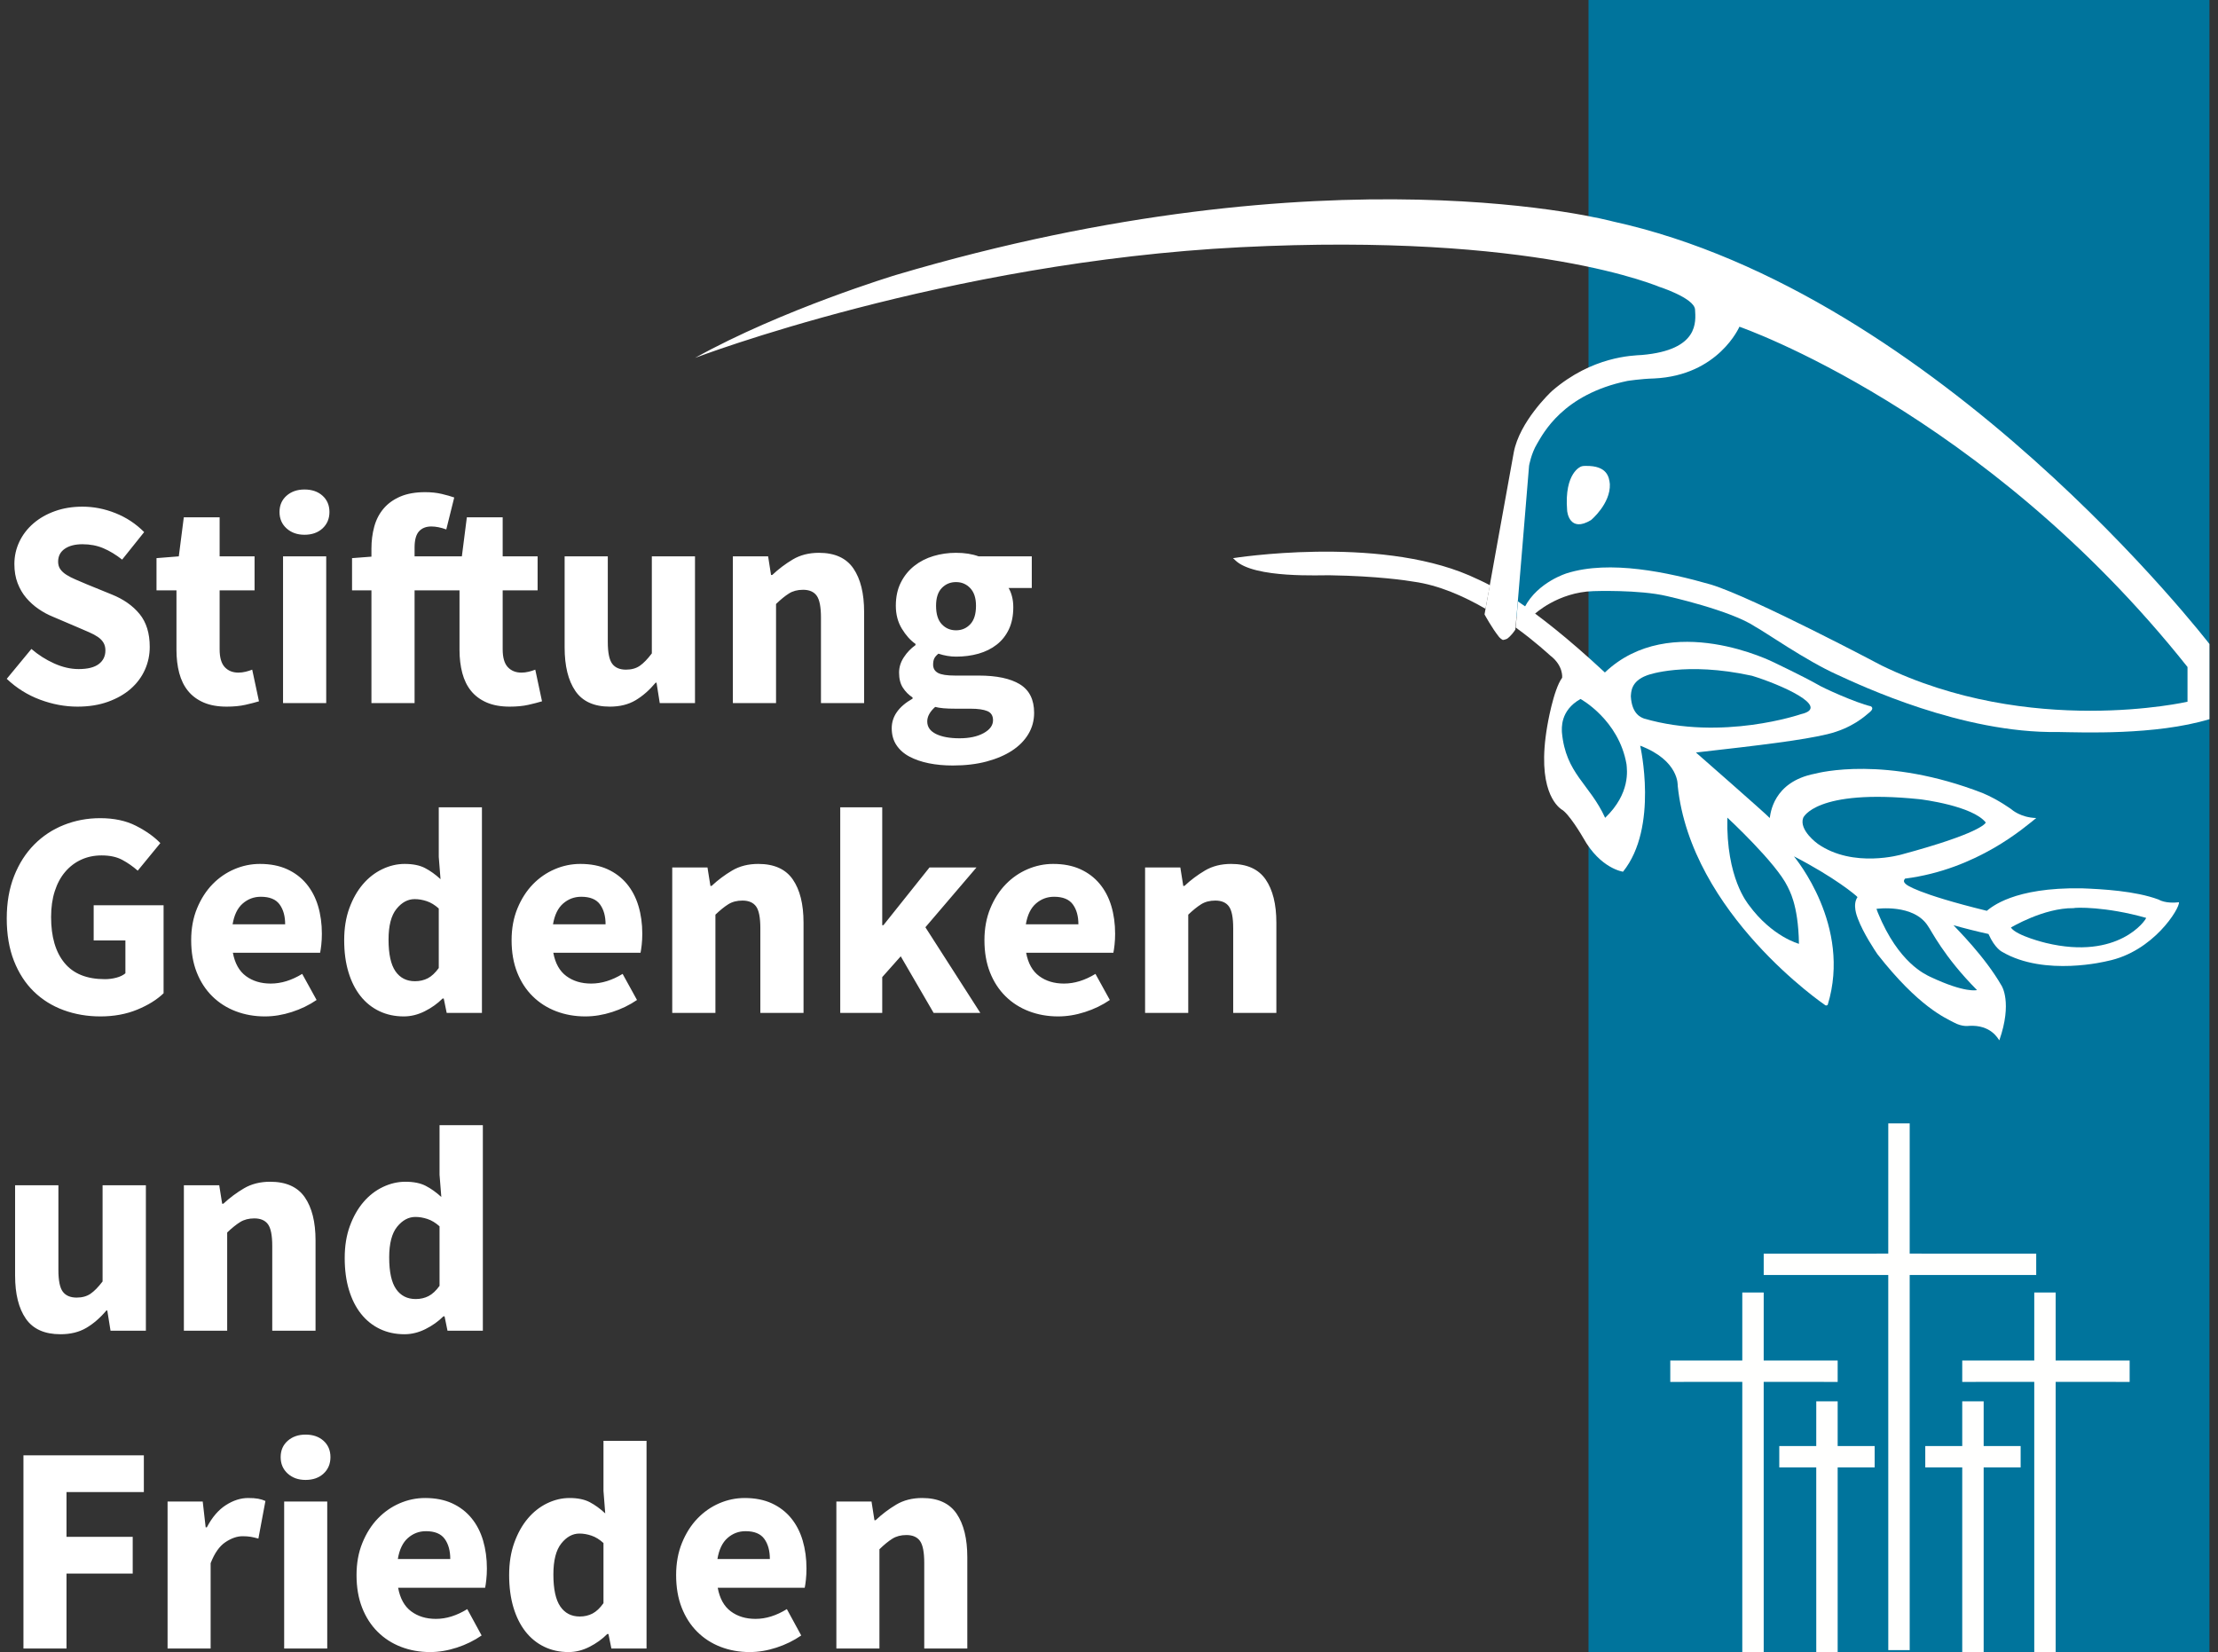
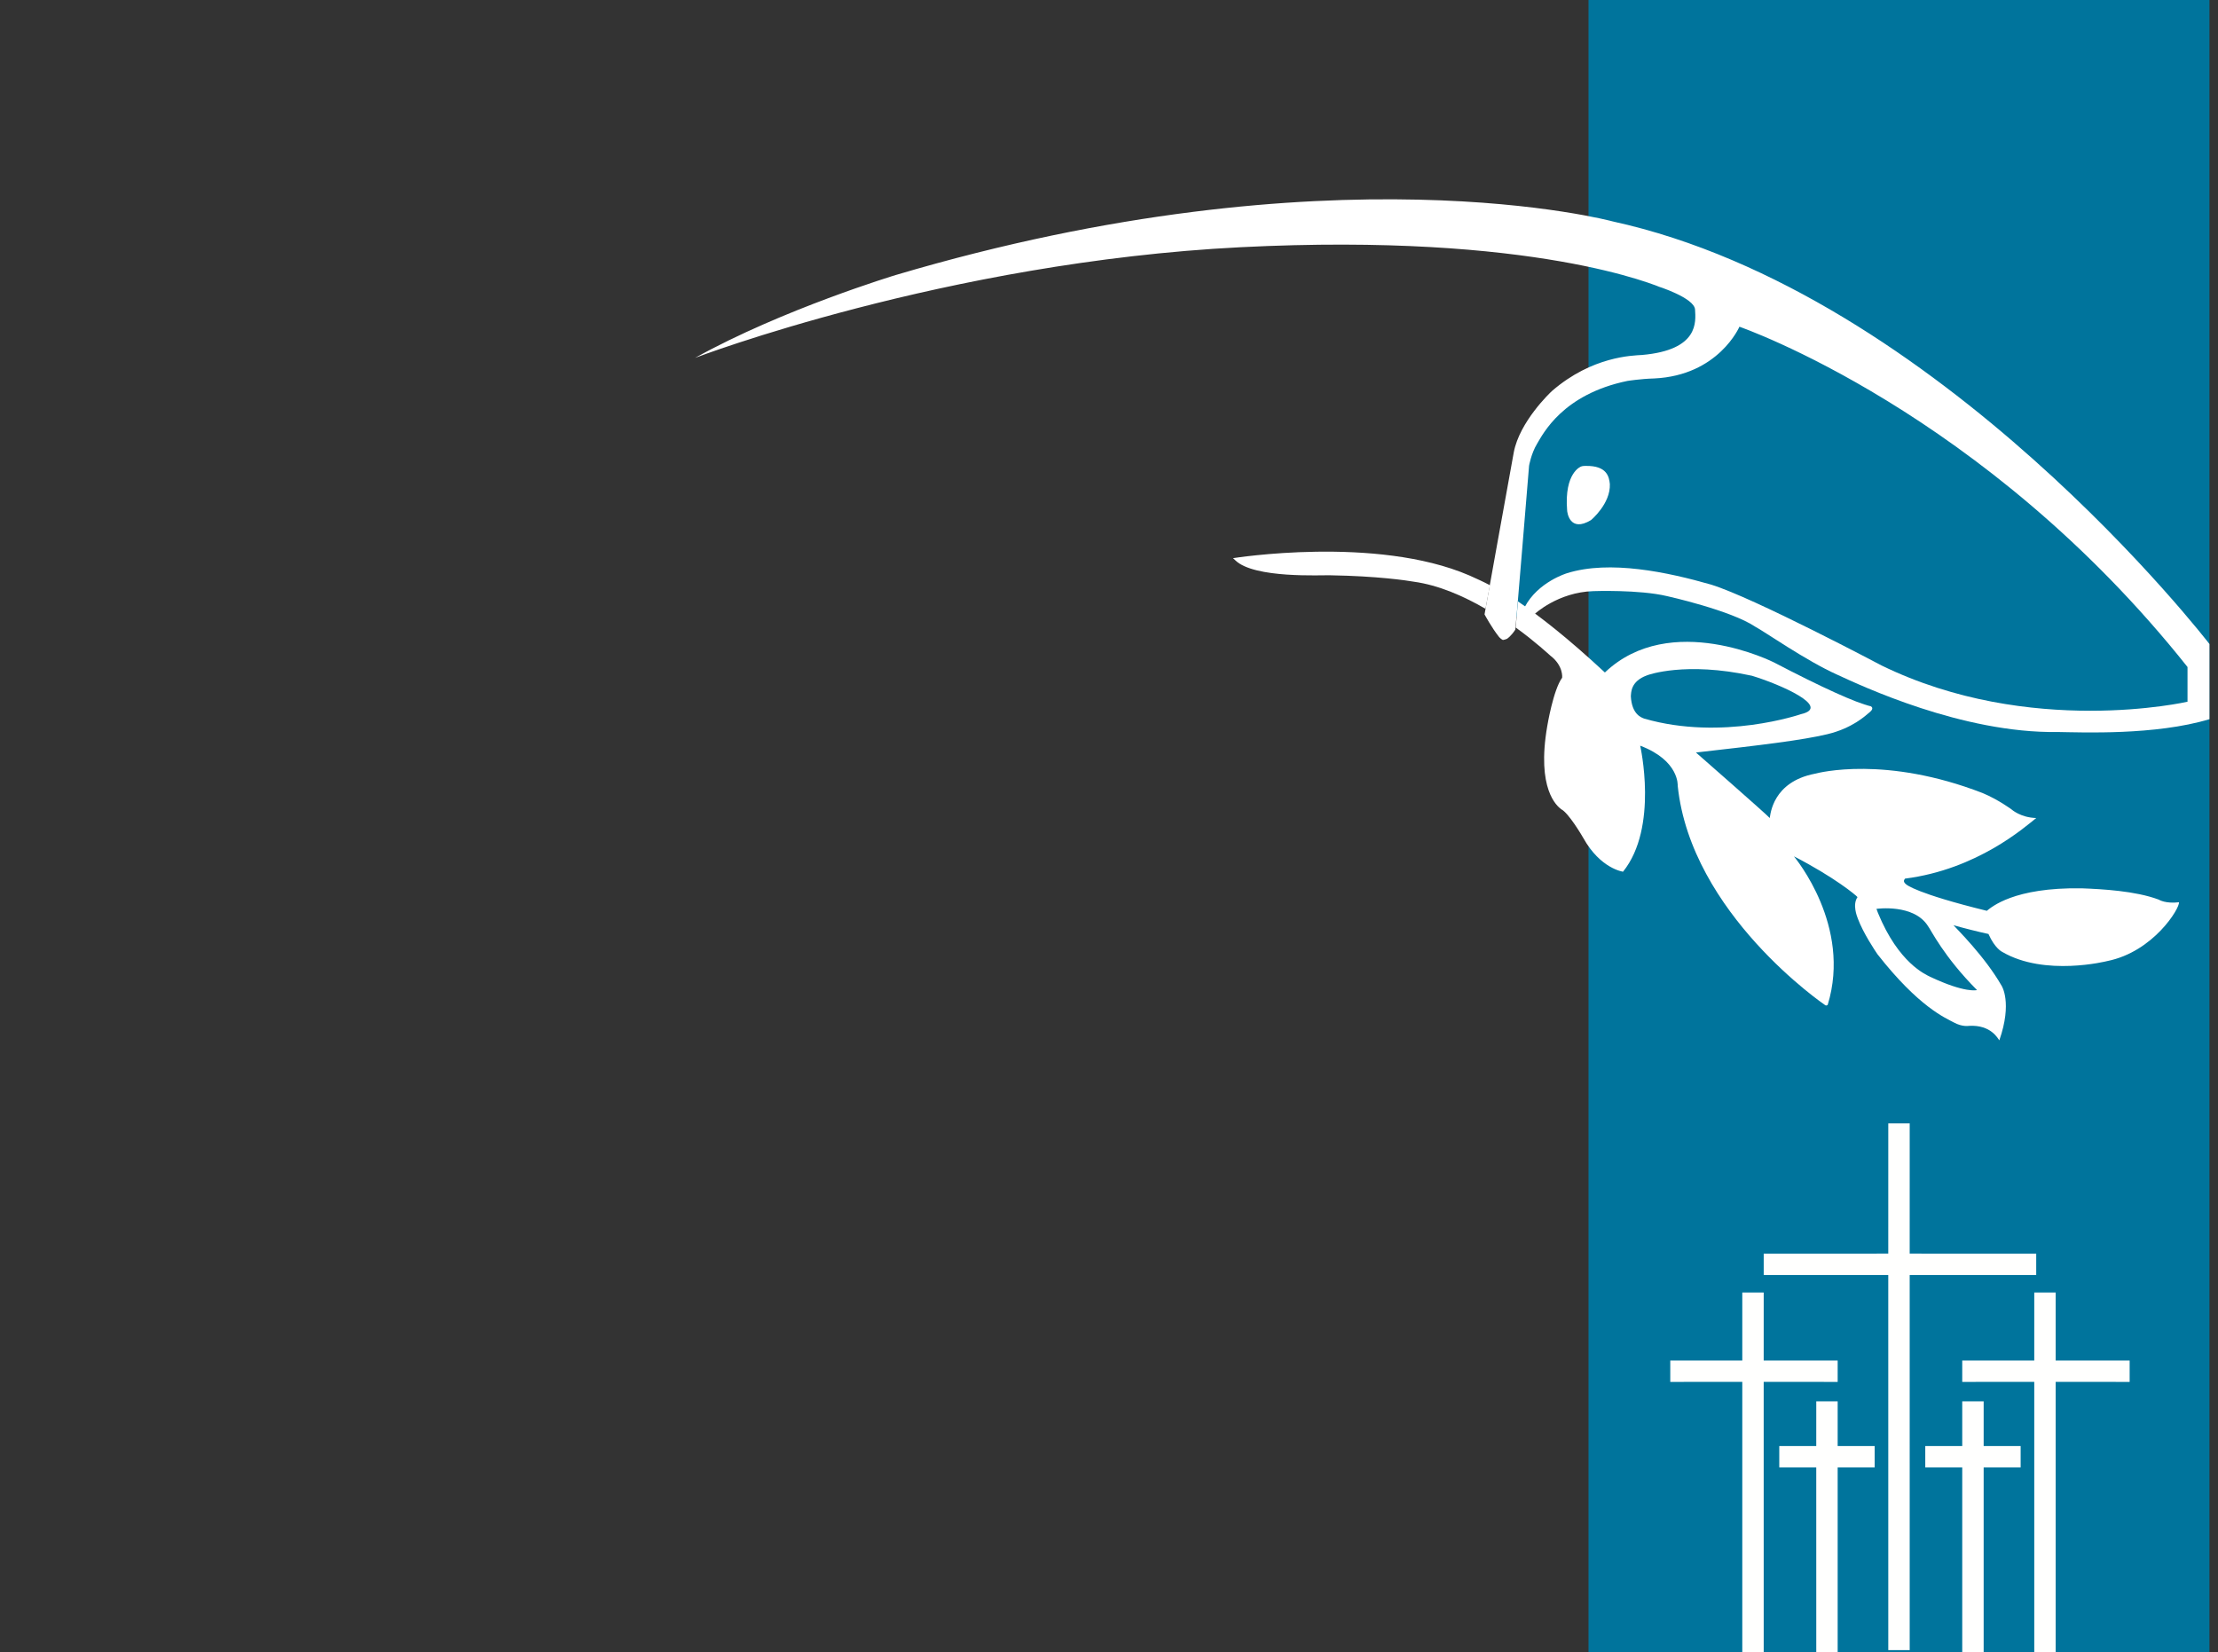
<svg xmlns="http://www.w3.org/2000/svg" width="145px" height="108px" viewBox="0 0 145 108" version="1.1">
  <rect x="0" y="0" width="145" height="108" fill="#333333" stroke="none" />
  <title>32229A39-E05A-46C0-9886-DAC78984910D</title>
  <g id="Stiftungs-Logo" stroke="none" stroke-width="1" fill="none" fill-rule="evenodd">
    <g id="Stiftungslogo" transform="translate(-136, -3217)">
      <g id="07---Content/Footer/Desktop" transform="translate(0.441, 3185)">
        <g id="SFuF_Logo_dark" transform="translate(136, 32)">
          <g id="Dark" transform="translate(45, 0)">
            <polygon id="Fill-1" fill="#00749C" points="58.407 108 99 108 99 0 58.407 0" />
            <path d="M66.261,21.941 L66.499,21.106 L67.036,20.213 L67.93,19.618 L69.063,19.916 L70.673,20.928 C70.673,20.928 72.164,21.82 72.402,21.881 C72.641,21.941 74.011,22.714 74.25,22.834 C74.489,22.952 76.874,24.32 76.874,24.32 L80.629,26.167 L81.823,27.299 L84.446,29.323 L89.693,33.727 L92.498,36.763 L95.237,39.384 L97.506,42.004 L98.201,43.047 L98.201,46.174 L97.027,46.827 L95.893,47.006 L95.12,47.155 L93.018,47.155 L91.453,47.111 L89.574,47.111 C89.574,47.111 87.473,47.065 87.338,47.065 C87.205,47.065 84.88,46.574 84.88,46.574 L80.451,45.503 L78.082,44.563 L75.801,43.626 L73.385,42.152 L71.508,41.258 L69.675,40.5 L68.557,39.785 L67.081,39.116 L65.38,38.626 L64.04,38.358 L62.876,38.134 L59.925,38.134 L57.958,38.09 L56.482,38.401 L54.962,39.429 L54.425,40.233 L54.022,40.59 L53.352,40.009 L52.86,39.027 L52.86,37.643 L53.352,34.606 L53.621,31.168 L54.335,29.069 L55.32,27.372 L56.169,26.256 L57.556,25.274 L59.076,24.515 L60.909,24.068 L62.474,23.979 L63.95,23.667 L65.024,22.996 L65.919,22.327 L66.261,21.941" id="Fill-3" fill="#00749C" />
            <path d="M99,42.101 C99,42.101 81.329,19.144 59.989,14.475 C59.989,14.475 41.67,9.511 13.123,17.977 C13.123,17.977 5.715,20.216 0,23.395 C0,23.395 16.368,17.135 35.662,16.161 C54.956,15.189 62.913,18.707 63.302,18.854 C63.57,18.953 63.681,18.997 63.695,19 C63.742,19.018 62.913,18.707 62.913,18.707 C62.913,18.707 65.334,19.47 65.372,20.241 C65.414,21.011 65.654,22.88 61.901,23.206 C61.281,23.245 58.651,23.29 56.032,25.548 C55.886,25.677 53.9,27.571 53.521,29.569 C53.109,31.82 51.609,40.165 51.609,40.165 C51.609,40.165 52.087,41.052 52.563,41.646 C52.575,41.661 52.677,41.773 52.809,41.838 C52.949,41.818 53.077,41.76 53.077,41.76 C53.077,41.76 53.308,41.631 53.623,41.163 C53.639,41.18 54.521,30.445 54.521,30.445 C54.521,30.445 54.655,29.655 55.044,29.009 C55.434,28.364 56.709,25.778 60.947,24.903 C60.947,24.903 61.817,24.764 62.695,24.741 C66.908,24.546 68.272,21.359 68.272,21.359 C68.272,21.359 84.263,26.867 97.566,43.604 L97.566,45.873 C97.566,45.873 87.274,48.24 77.562,43.503 C77.562,43.503 69.212,39.077 66.421,38.218 C63.594,37.406 59.794,36.595 57.001,37.472 C57.001,37.472 55.102,38.038 54.241,39.676 L54.886,40.141 C54.886,40.141 56.397,38.716 58.722,38.644 C58.722,38.644 61.707,38.534 63.545,38.971 C63.545,38.971 67.704,39.892 69.313,40.973 C69.896,41.277 72.62,43.19 74.666,44.106 C76.212,44.818 82.839,47.948 89.076,47.853 C90.634,47.875 95.469,48.082 99,47.015" id="Fill-4" fill="#FFFFFF" />
            <path d="M57.919,30.498 C57.919,30.498 56.813,30.888 57.008,33.352 C57.008,33.482 57.173,34.844 58.569,34 C58.569,34 59.852,32.937 59.802,31.649 C59.754,31.188 59.633,30.433 58.22,30.458 C58.146,30.458 58.045,30.454 57.919,30.498" id="Fill-5" fill="#FFFFFF" />
            <path d="M51.674,39.801 C50.253,38.978 48.626,38.251 46.964,38.024 C46.55,37.949 44.576,37.657 41.556,37.609 C40.97,37.584 36.553,37.837 35.315,36.628 C35.245,36.563 35.167,36.489 35.167,36.489 C35.167,36.489 44.504,34.99 50.61,37.616 C51.085,37.829 51.518,38.023 51.961,38.257" id="Fill-6" fill="#FFFFFF" />
-             <path d="M53.795,39.317 C55.17,40.248 57.034,41.687 59.477,43.962 C63.767,39.875 70.534,43.306 70.534,43.306 C70.534,43.306 72.411,44.2 73.358,44.734 C73.714,44.965 75.882,45.943 76.858,46.171 C76.858,46.171 77.115,46.282 76.808,46.541 C76.499,46.803 75.637,47.613 74.007,48 C72.374,48.388 69.741,48.708 65.43,49.194 C65.43,49.194 69.986,53.182 70.256,53.476 C70.302,53.23 70.449,51.114 73.202,50.581 C73.494,50.507 77.832,49.39 84.168,51.843 C85.212,52.28 86.064,52.916 86.064,52.916 C86.064,52.916 86.652,53.451 87.677,53.476 C86.943,54.059 83.827,56.834 79.099,57.438 C79.026,57.538 78.952,57.647 79.195,57.83 C79.195,57.83 79.83,58.411 84.446,59.542 C84.738,59.315 86.19,57.999 90.646,58.072 C91.988,58.123 94.154,58.241 95.666,58.803 C95.738,58.841 96.151,59.083 97.006,58.984 C97.078,59.35 95.349,62.221 92.316,62.828 C92.316,62.828 88.241,63.866 85.448,62.225 C85.448,62.225 84.979,62.014 84.554,61.057 C83.936,60.927 82.819,60.645 82.265,60.482 C82.477,60.726 84.315,62.524 85.416,64.447 C85.416,64.447 86.128,65.54 85.263,68.01 C85.178,67.911 84.727,66.978 83.277,67.063 C83.277,67.063 82.85,67.147 82.292,66.842 C81.73,66.54 79.998,65.831 77.295,62.378 C77.137,62.146 76.371,61.006 76.016,60.056 C75.956,59.896 75.65,59.144 75.992,58.646 C75.907,58.533 74.494,57.353 71.837,55.981 C71.924,56.102 75.623,60.524 74.046,65.682 C74.046,65.682 73.962,65.782 73.861,65.696 C73.861,65.696 65.097,59.743 64.237,51.357 C64.237,51.357 64.351,49.719 61.785,48.748 C61.785,48.748 63.003,54.085 60.663,56.986 C60.663,56.986 59.184,56.792 58.066,54.782 C57.984,54.634 57.091,53.127 56.619,52.901 C56.354,52.696 54.995,51.603 55.71,47.465 C55.71,47.465 56.1,45.096 56.683,44.306 C56.683,44.306 56.782,43.524 55.905,42.855 C55.835,42.798 54.969,41.98 53.647,41.021" id="Fill-7" fill="#FFFFFF" />
+             <path d="M53.795,39.317 C55.17,40.248 57.034,41.687 59.477,43.962 C63.767,39.875 70.534,43.306 70.534,43.306 C73.714,44.965 75.882,45.943 76.858,46.171 C76.858,46.171 77.115,46.282 76.808,46.541 C76.499,46.803 75.637,47.613 74.007,48 C72.374,48.388 69.741,48.708 65.43,49.194 C65.43,49.194 69.986,53.182 70.256,53.476 C70.302,53.23 70.449,51.114 73.202,50.581 C73.494,50.507 77.832,49.39 84.168,51.843 C85.212,52.28 86.064,52.916 86.064,52.916 C86.064,52.916 86.652,53.451 87.677,53.476 C86.943,54.059 83.827,56.834 79.099,57.438 C79.026,57.538 78.952,57.647 79.195,57.83 C79.195,57.83 79.83,58.411 84.446,59.542 C84.738,59.315 86.19,57.999 90.646,58.072 C91.988,58.123 94.154,58.241 95.666,58.803 C95.738,58.841 96.151,59.083 97.006,58.984 C97.078,59.35 95.349,62.221 92.316,62.828 C92.316,62.828 88.241,63.866 85.448,62.225 C85.448,62.225 84.979,62.014 84.554,61.057 C83.936,60.927 82.819,60.645 82.265,60.482 C82.477,60.726 84.315,62.524 85.416,64.447 C85.416,64.447 86.128,65.54 85.263,68.01 C85.178,67.911 84.727,66.978 83.277,67.063 C83.277,67.063 82.85,67.147 82.292,66.842 C81.73,66.54 79.998,65.831 77.295,62.378 C77.137,62.146 76.371,61.006 76.016,60.056 C75.956,59.896 75.65,59.144 75.992,58.646 C75.907,58.533 74.494,57.353 71.837,55.981 C71.924,56.102 75.623,60.524 74.046,65.682 C74.046,65.682 73.962,65.782 73.861,65.696 C73.861,65.696 65.097,59.743 64.237,51.357 C64.237,51.357 64.351,49.719 61.785,48.748 C61.785,48.748 63.003,54.085 60.663,56.986 C60.663,56.986 59.184,56.792 58.066,54.782 C57.984,54.634 57.091,53.127 56.619,52.901 C56.354,52.696 54.995,51.603 55.71,47.465 C55.71,47.465 56.1,45.096 56.683,44.306 C56.683,44.306 56.782,43.524 55.905,42.855 C55.835,42.798 54.969,41.98 53.647,41.021" id="Fill-7" fill="#FFFFFF" />
            <path d="M62.288,44.129 C62.288,44.129 64.74,43.225 69.093,44.177 C70.926,44.734 74.326,46.218 72.302,46.685 C72.302,46.685 67.161,48.46 62.044,46.976 C61.85,46.902 61.24,46.694 61.174,45.524 C61.196,45.255 61.168,44.542 62.216,44.155 L62.288,44.129" id="Fill-8" fill="#00749C" />
-             <path d="M57.885,45.694 C57.885,45.694 60.388,47.056 60.891,49.961 C60.923,50.317 61.168,51.858 59.494,53.463 C58.475,51.231 56.916,50.588 56.667,47.866 C56.667,47.657 56.522,46.456 57.885,45.694" id="Fill-9" fill="#00749C" />
-             <path d="M67.483,53.451 C67.483,53.451 70.677,56.406 71.424,57.964 C71.488,58.143 72.122,59.052 72.164,61.7 C72.164,61.7 70.412,61.242 68.891,59.167 C68.82,59.055 67.394,57.407 67.483,53.451" id="Fill-10" fill="#00749C" />
-             <path d="M72.441,53.463 C72.441,53.463 73.234,51.547 80.024,52.244 C80.22,52.262 83.517,52.682 84.378,53.771 C84.344,53.851 83.922,54.5 78.872,55.861 C78.872,55.861 75.719,56.787 73.397,55.165 C73.397,55.165 72.146,54.275 72.441,53.463" id="Fill-11" fill="#00749C" />
            <path d="M77.231,59.415 C77.231,59.415 79.682,59.061 80.608,60.553 C80.788,60.777 81.614,62.518 83.805,64.724 C83.805,64.724 83.046,64.945 80.743,63.856 C80.449,63.706 78.676,62.968 77.327,59.675 C77.279,59.561 77.231,59.415 77.231,59.415" id="Fill-12" fill="#00749C" />
-             <path d="M86.02,60.636 C86.02,60.636 88.168,59.344 90.108,59.368 C90.232,59.318 92.212,59.254 94.861,60.004 C94.861,60.127 93.057,62.789 88.308,61.643 C88.308,61.643 86.383,61.182 86.02,60.636" id="Fill-13" fill="#00749C" />
            <g id="Group-18" transform="translate(63.752, 73.44)" fill="#FFFFFE">
              <path d="M6.108,11.054 L6.107,15.501 L10.943,15.501 L10.943,16.899 L6.107,16.898 L6.108,34.56 L4.708,34.56 L4.708,16.898 L0,16.899 L0,15.501 L4.708,15.501 L4.708,11.054 L6.108,11.054 Z M25.195,11.054 L25.195,15.501 L30.031,15.501 L30.031,16.899 L25.195,16.898 L25.195,34.56 L23.796,34.56 L23.795,16.898 L19.087,16.899 L19.087,15.501 L23.795,15.501 L23.796,11.054 L25.195,11.054 Z M10.943,18.169 L10.943,21.091 L13.361,21.092 L13.361,22.489 L10.943,22.489 L10.943,34.56 L9.544,34.56 L9.543,22.489 L7.126,22.489 L7.126,21.092 L9.543,21.091 L9.544,18.169 L10.943,18.169 Z M20.487,18.169 L20.487,21.091 L22.905,21.092 L22.905,22.489 L20.487,22.489 L20.487,34.56 L19.087,34.56 L19.087,22.489 L16.67,22.489 L16.67,21.092 L19.087,21.091 L19.087,18.169 L20.487,18.169 Z M15.652,0 L15.651,8.512 L23.923,8.513 L23.923,9.911 L15.651,9.91 L15.652,34.433 L14.252,34.433 L14.251,9.91 L6.108,9.911 L6.108,8.513 L14.251,8.512 L14.252,0 L15.652,0 Z" id="Combined-Shape" />
            </g>
            <g id="Group-27" transform="translate(70.878, 73.44)" />
          </g>
-           <path d="M4.626,46.195 C3.807,46.195 2.991,46.043 2.179,45.74 C1.366,45.437 0.64,44.983 0,44.377 L1.612,42.424 C2.06,42.81 2.556,43.126 3.1,43.371 C3.644,43.616 4.178,43.739 4.703,43.739 C5.292,43.739 5.73,43.629 6.018,43.41 C6.306,43.191 6.45,42.894 6.45,42.52 C6.45,42.327 6.408,42.159 6.325,42.018 C6.242,41.876 6.12,41.75 5.96,41.64 C5.8,41.531 5.608,41.428 5.384,41.331 C5.16,41.234 4.914,41.128 4.645,41.012 L3.014,40.316 C2.694,40.187 2.383,40.019 2.083,39.813 C1.782,39.607 1.513,39.365 1.276,39.088 C1.04,38.811 0.851,38.488 0.71,38.121 C0.569,37.753 0.499,37.338 0.499,36.873 C0.499,36.358 0.608,35.871 0.825,35.413 C1.043,34.956 1.35,34.556 1.747,34.214 C2.143,33.873 2.614,33.605 3.158,33.412 C3.702,33.218 4.3,33.122 4.952,33.122 C5.682,33.122 6.402,33.263 7.112,33.547 C7.822,33.831 8.446,34.243 8.983,34.785 L7.544,36.583 C7.134,36.261 6.725,36.013 6.315,35.839 C5.906,35.665 5.451,35.578 4.952,35.578 C4.466,35.578 4.079,35.678 3.791,35.877 C3.503,36.077 3.359,36.358 3.359,36.719 C3.359,36.912 3.407,37.076 3.503,37.212 C3.599,37.347 3.733,37.47 3.906,37.579 C4.079,37.689 4.281,37.792 4.511,37.889 C4.741,37.985 4.991,38.092 5.26,38.208 L6.872,38.865 C7.64,39.175 8.244,39.6 8.686,40.142 C9.127,40.683 9.348,41.399 9.348,42.288 C9.348,42.817 9.243,43.316 9.031,43.787 C8.82,44.258 8.513,44.67 8.11,45.025 C7.707,45.379 7.211,45.663 6.622,45.876 C6.034,46.088 5.368,46.195 4.626,46.195 Z M14.377,46.195 C13.789,46.195 13.286,46.104 12.87,45.924 C12.455,45.743 12.115,45.492 11.853,45.17 C11.591,44.847 11.399,44.457 11.277,44 C11.156,43.542 11.095,43.036 11.095,42.482 L11.095,38.595 L9.79,38.595 L9.79,36.487 L11.248,36.371 L11.575,33.818 L13.917,33.818 L13.917,36.371 L16.201,36.371 L16.201,38.595 L13.917,38.595 L13.917,42.443 C13.917,42.984 14.029,43.374 14.253,43.613 C14.476,43.852 14.774,43.971 15.145,43.971 C15.299,43.971 15.455,43.951 15.615,43.913 C15.775,43.874 15.919,43.829 16.047,43.777 L16.489,45.847 C16.233,45.924 15.932,46.001 15.587,46.079 C15.241,46.156 14.838,46.195 14.377,46.195 Z M18.063,45.963 L18.063,36.371 L20.885,36.371 L20.885,45.963 L18.063,45.963 Z M19.464,34.959 C18.991,34.959 18.6,34.82 18.293,34.543 C17.986,34.266 17.832,33.908 17.832,33.47 C17.832,33.031 17.986,32.677 18.293,32.406 C18.6,32.135 18.991,32 19.464,32 C19.95,32 20.344,32.135 20.645,32.406 C20.945,32.677 21.096,33.031 21.096,33.47 C21.096,33.908 20.945,34.266 20.645,34.543 C20.344,34.82 19.95,34.959 19.464,34.959 Z M23.841,45.963 L23.841,38.595 L22.574,38.595 L22.574,36.487 L23.841,36.39 L23.841,35.868 C23.841,35.365 23.901,34.888 24.023,34.437 C24.145,33.985 24.346,33.592 24.628,33.257 C24.909,32.922 25.274,32.658 25.722,32.464 C26.17,32.271 26.714,32.174 27.353,32.174 C27.75,32.174 28.112,32.213 28.438,32.29 C28.764,32.367 29.036,32.445 29.254,32.522 L28.735,34.611 C28.377,34.482 28.051,34.417 27.756,34.417 C27.411,34.417 27.142,34.524 26.95,34.736 C26.758,34.949 26.662,35.301 26.662,35.79 L26.662,36.371 L29.753,36.371 L30.079,33.818 L32.421,33.818 L32.421,36.371 L34.705,36.371 L34.705,38.595 L32.421,38.595 L32.421,42.443 C32.421,42.984 32.533,43.374 32.757,43.613 C32.981,43.852 33.278,43.971 33.649,43.971 C33.803,43.971 33.96,43.951 34.12,43.913 C34.28,43.874 34.424,43.829 34.552,43.777 L34.993,45.847 C34.737,45.924 34.436,46.001 34.091,46.079 C33.745,46.156 33.342,46.195 32.882,46.195 C32.293,46.195 31.791,46.104 31.375,45.924 C30.959,45.743 30.62,45.492 30.357,45.17 C30.095,44.847 29.903,44.457 29.782,44 C29.66,43.542 29.599,43.036 29.599,42.482 L29.599,38.595 L26.662,38.595 L26.662,45.963 L23.841,45.963 Z M39.427,46.195 C38.391,46.195 37.639,45.853 37.172,45.17 C36.705,44.486 36.471,43.539 36.471,42.327 L36.471,36.371 L39.293,36.371 L39.293,41.96 C39.293,42.656 39.389,43.133 39.581,43.391 C39.773,43.648 40.073,43.777 40.483,43.777 C40.841,43.777 41.142,43.694 41.385,43.526 C41.628,43.358 41.891,43.088 42.172,42.714 L42.172,36.371 L44.994,36.371 L44.994,45.963 L42.69,45.963 L42.479,44.628 L42.422,44.628 C42.012,45.118 41.574,45.502 41.107,45.779 C40.64,46.056 40.08,46.195 39.427,46.195 Z M47.47,45.963 L47.47,36.371 L49.774,36.371 L49.965,37.589 L50.042,37.589 C50.452,37.202 50.9,36.864 51.386,36.574 C51.872,36.284 52.442,36.139 53.094,36.139 C54.131,36.139 54.883,36.48 55.35,37.163 C55.817,37.847 56.05,38.794 56.05,40.006 L56.05,45.963 L53.229,45.963 L53.229,40.374 C53.229,39.678 53.136,39.201 52.95,38.943 C52.765,38.685 52.467,38.556 52.058,38.556 C51.699,38.556 51.392,38.636 51.136,38.798 C50.88,38.959 50.599,39.188 50.292,39.484 L50.292,45.963 L47.47,45.963 Z M61.847,50.043 C61.284,50.043 60.763,49.995 60.283,49.898 C59.803,49.801 59.381,49.656 59.016,49.463 C58.651,49.27 58.367,49.018 58.162,48.709 C57.957,48.399 57.855,48.032 57.855,47.606 C57.855,46.833 58.309,46.188 59.218,45.673 L59.218,45.595 C58.962,45.428 58.751,45.215 58.584,44.957 C58.418,44.699 58.335,44.37 58.335,43.971 C58.335,43.623 58.437,43.291 58.642,42.975 C58.846,42.659 59.102,42.391 59.41,42.172 L59.41,42.095 C59.077,41.863 58.779,41.531 58.517,41.099 C58.255,40.667 58.123,40.167 58.123,39.6 C58.123,39.02 58.232,38.514 58.45,38.082 C58.667,37.65 58.958,37.289 59.323,36.999 C59.688,36.709 60.107,36.493 60.58,36.351 C61.054,36.209 61.547,36.139 62.059,36.139 C62.622,36.139 63.114,36.216 63.537,36.371 L67.011,36.371 L67.011,38.44 L65.494,38.44 C65.584,38.582 65.658,38.762 65.715,38.981 C65.773,39.201 65.802,39.439 65.802,39.697 C65.802,40.251 65.706,40.731 65.514,41.138 C65.322,41.544 65.056,41.879 64.717,42.143 C64.378,42.408 63.981,42.604 63.527,42.733 C63.073,42.862 62.583,42.926 62.059,42.926 C61.687,42.926 61.303,42.862 60.907,42.733 C60.779,42.836 60.689,42.939 60.638,43.042 C60.587,43.146 60.561,43.281 60.561,43.449 C60.561,43.694 60.667,43.874 60.878,43.99 C61.089,44.106 61.463,44.164 62.001,44.164 L63.537,44.164 C64.714,44.164 65.613,44.354 66.234,44.735 C66.854,45.115 67.164,45.737 67.164,46.601 C67.164,47.104 67.04,47.565 66.79,47.984 C66.541,48.403 66.186,48.764 65.725,49.067 C65.264,49.37 64.707,49.608 64.055,49.782 C63.402,49.956 62.666,50.043 61.847,50.043 Z M62.059,41.205 C62.43,41.205 62.74,41.073 62.989,40.809 C63.239,40.545 63.364,40.142 63.364,39.6 C63.364,39.097 63.239,38.714 62.989,38.45 C62.74,38.185 62.43,38.053 62.059,38.053 C61.687,38.053 61.377,38.182 61.128,38.44 C60.878,38.698 60.753,39.084 60.753,39.6 C60.753,40.142 60.878,40.545 61.128,40.809 C61.377,41.073 61.687,41.205 62.059,41.205 Z M62.289,48.264 C62.929,48.264 63.453,48.151 63.863,47.926 C64.272,47.7 64.477,47.42 64.477,47.084 C64.477,46.788 64.352,46.588 64.103,46.485 C63.853,46.382 63.492,46.33 63.018,46.33 L62.039,46.33 C61.707,46.33 61.438,46.32 61.233,46.301 C61.028,46.282 60.849,46.253 60.696,46.214 C60.35,46.523 60.177,46.839 60.177,47.162 C60.177,47.523 60.369,47.797 60.753,47.984 C61.137,48.171 61.649,48.264 62.289,48.264 Z M6.125,66.446 C5.267,66.446 4.464,66.309 3.715,66.034 C2.966,65.759 2.317,65.353 1.766,64.816 C1.216,64.28 0.784,63.612 0.47,62.813 C0.157,62.014 0,61.091 0,60.043 C0,59.008 0.16,58.084 0.48,57.273 C0.8,56.461 1.238,55.774 1.795,55.212 C2.352,54.649 3.002,54.221 3.744,53.927 C4.486,53.633 5.273,53.486 6.105,53.486 C7.014,53.486 7.795,53.652 8.448,53.985 C9.101,54.317 9.632,54.694 10.041,55.116 L8.563,56.918 C8.243,56.637 7.904,56.4 7.545,56.209 C7.187,56.017 6.739,55.921 6.201,55.921 C5.715,55.921 5.27,56.014 4.867,56.199 C4.464,56.384 4.115,56.65 3.821,56.995 C3.526,57.34 3.299,57.761 3.139,58.26 C2.979,58.758 2.899,59.321 2.899,59.947 C2.899,61.238 3.19,62.238 3.773,62.947 C4.355,63.657 5.235,64.011 6.413,64.011 C6.669,64.011 6.918,63.979 7.161,63.915 C7.405,63.852 7.603,63.756 7.757,63.628 L7.757,61.481 L5.683,61.481 L5.683,59.18 L10.253,59.18 L10.253,64.932 C9.817,65.353 9.241,65.711 8.525,66.005 C7.808,66.299 7.008,66.446 6.125,66.446 Z M16.876,66.446 C16.198,66.446 15.565,66.334 14.976,66.111 C14.387,65.887 13.875,65.561 13.44,65.133 C13.005,64.705 12.665,64.184 12.422,63.57 C12.179,62.957 12.057,62.254 12.057,61.462 C12.057,60.695 12.185,60.001 12.441,59.381 C12.697,58.762 13.033,58.238 13.449,57.809 C13.865,57.381 14.342,57.052 14.88,56.822 C15.417,56.592 15.974,56.477 16.55,56.477 C17.228,56.477 17.82,56.592 18.326,56.822 C18.832,57.052 19.254,57.372 19.593,57.781 C19.932,58.19 20.185,58.672 20.352,59.228 C20.518,59.784 20.601,60.388 20.601,61.04 C20.601,61.295 20.588,61.538 20.563,61.768 C20.537,61.998 20.512,62.171 20.486,62.286 L14.784,62.286 C14.912,62.976 15.197,63.484 15.638,63.81 C16.08,64.136 16.62,64.299 17.26,64.299 C17.939,64.299 18.624,64.088 19.315,63.666 L20.256,65.372 C19.769,65.705 19.228,65.967 18.633,66.158 C18.038,66.35 17.452,66.446 16.876,66.446 Z M14.765,60.426 L18.201,60.426 C18.201,59.889 18.08,59.455 17.836,59.123 C17.593,58.79 17.184,58.624 16.608,58.624 C16.16,58.624 15.766,58.771 15.427,59.065 C15.088,59.359 14.867,59.813 14.765,60.426 Z M25.958,66.446 C25.369,66.446 24.835,66.331 24.355,66.101 C23.875,65.871 23.465,65.542 23.126,65.114 C22.787,64.685 22.524,64.165 22.339,63.551 C22.153,62.938 22.06,62.241 22.06,61.462 C22.06,60.682 22.172,59.985 22.396,59.372 C22.62,58.758 22.915,58.238 23.28,57.809 C23.644,57.381 24.067,57.052 24.547,56.822 C25.027,56.592 25.516,56.477 26.015,56.477 C26.553,56.477 26.995,56.566 27.34,56.745 C27.686,56.924 28.025,57.167 28.358,57.474 L28.243,56.017 L28.243,52.777 L31.065,52.777 L31.065,66.216 L28.761,66.216 L28.569,65.277 L28.492,65.277 C28.159,65.609 27.769,65.887 27.321,66.111 C26.873,66.334 26.419,66.446 25.958,66.446 Z M26.687,64.145 C26.995,64.145 27.273,64.082 27.523,63.954 C27.772,63.826 28.012,63.602 28.243,63.283 L28.243,59.391 C27.987,59.161 27.724,59.001 27.455,58.912 C27.187,58.822 26.924,58.778 26.668,58.778 C26.22,58.778 25.824,58.992 25.478,59.42 C25.132,59.848 24.96,60.516 24.96,61.423 C24.96,62.369 25.11,63.059 25.411,63.494 C25.712,63.928 26.137,64.145 26.687,64.145 Z M37.823,66.446 C37.145,66.446 36.511,66.334 35.923,66.111 C35.334,65.887 34.822,65.561 34.387,65.133 C33.951,64.705 33.612,64.184 33.369,63.57 C33.126,62.957 33.004,62.254 33.004,61.462 C33.004,60.695 33.132,60.001 33.388,59.381 C33.644,58.762 33.98,58.238 34.396,57.809 C34.812,57.381 35.289,57.052 35.827,56.822 C36.364,56.592 36.921,56.477 37.497,56.477 C38.175,56.477 38.767,56.592 39.273,56.822 C39.778,57.052 40.201,57.372 40.54,57.781 C40.879,58.19 41.132,58.672 41.298,59.228 C41.465,59.784 41.548,60.388 41.548,61.04 C41.548,61.295 41.535,61.538 41.51,61.768 C41.484,61.998 41.458,62.171 41.433,62.286 L35.731,62.286 C35.859,62.976 36.143,63.484 36.585,63.81 C37.026,64.136 37.567,64.299 38.207,64.299 C38.886,64.299 39.57,64.088 40.262,63.666 L41.202,65.372 C40.716,65.705 40.175,65.967 39.58,66.158 C38.985,66.35 38.399,66.446 37.823,66.446 Z M35.711,60.426 L39.148,60.426 C39.148,59.889 39.026,59.455 38.783,59.123 C38.54,58.79 38.13,58.624 37.554,58.624 C37.106,58.624 36.713,58.771 36.374,59.065 C36.035,59.359 35.814,59.813 35.711,60.426 Z M43.506,66.216 L43.506,56.707 L45.81,56.707 L46.002,57.915 L46.079,57.915 C46.489,57.531 46.937,57.196 47.423,56.908 C47.909,56.621 48.479,56.477 49.132,56.477 C50.169,56.477 50.921,56.816 51.388,57.493 C51.855,58.17 52.089,59.11 52.089,60.311 L52.089,66.216 L49.266,66.216 L49.266,60.676 C49.266,59.985 49.173,59.512 48.988,59.257 C48.802,59.001 48.505,58.873 48.095,58.873 C47.737,58.873 47.429,58.953 47.173,59.113 C46.917,59.273 46.636,59.5 46.329,59.794 L46.329,66.216 L43.506,66.216 Z M54.489,66.216 L54.489,52.777 L57.234,52.777 L57.234,60.484 L57.311,60.484 L60.325,56.707 L63.397,56.707 L60.056,60.618 L63.647,66.216 L60.594,66.216 L58.444,62.516 L57.234,63.877 L57.234,66.216 L54.489,66.216 Z M68.735,66.446 C68.056,66.446 67.423,66.334 66.834,66.111 C66.245,65.887 65.733,65.561 65.298,65.133 C64.863,64.705 64.524,64.184 64.28,63.57 C64.037,62.957 63.916,62.254 63.916,61.462 C63.916,60.695 64.044,60.001 64.3,59.381 C64.556,58.762 64.892,58.238 65.308,57.809 C65.724,57.381 66.2,57.052 66.738,56.822 C67.276,56.592 67.832,56.477 68.408,56.477 C69.087,56.477 69.679,56.592 70.184,56.822 C70.69,57.052 71.112,57.372 71.451,57.781 C71.791,58.19 72.043,58.672 72.21,59.228 C72.376,59.784 72.459,60.388 72.459,61.04 C72.459,61.295 72.447,61.538 72.421,61.768 C72.395,61.998 72.37,62.171 72.344,62.286 L66.642,62.286 C66.77,62.976 67.055,63.484 67.496,63.81 C67.938,64.136 68.479,64.299 69.119,64.299 C69.797,64.299 70.482,64.088 71.173,63.666 L72.114,65.372 C71.627,65.705 71.087,65.967 70.491,66.158 C69.896,66.35 69.311,66.446 68.735,66.446 Z M66.623,60.426 L70.059,60.426 C70.059,59.889 69.938,59.455 69.695,59.123 C69.451,58.79 69.042,58.624 68.466,58.624 C68.018,58.624 67.624,58.771 67.285,59.065 C66.946,59.359 66.725,59.813 66.623,60.426 Z M74.418,66.216 L74.418,56.707 L76.722,56.707 L76.914,57.915 L76.991,57.915 C77.4,57.531 77.848,57.196 78.334,56.908 C78.821,56.621 79.39,56.477 80.043,56.477 C81.08,56.477 81.832,56.816 82.299,57.493 C82.766,58.17 83,59.11 83,60.311 L83,66.216 L80.178,66.216 L80.178,60.676 C80.178,59.985 80.085,59.512 79.899,59.257 C79.714,59.001 79.416,58.873 79.006,58.873 C78.648,58.873 78.341,58.953 78.085,59.113 C77.829,59.273 77.547,59.5 77.24,59.794 L77.24,66.216 L74.418,66.216 Z M3.512,87.223 C2.472,87.223 1.717,86.884 1.249,86.207 C0.78,85.53 0.546,84.59 0.546,83.389 L0.546,77.484 L3.377,77.484 L3.377,83.025 C3.377,83.715 3.473,84.188 3.666,84.443 C3.858,84.699 4.16,84.827 4.571,84.827 C4.93,84.827 5.232,84.744 5.476,84.577 C5.72,84.411 5.983,84.143 6.265,83.772 L6.265,77.484 L9.096,77.484 L9.096,86.993 L6.785,86.993 L6.573,85.67 L6.515,85.67 C6.105,86.156 5.665,86.536 5.196,86.811 C4.728,87.086 4.166,87.223 3.512,87.223 Z M11.58,86.993 L11.58,77.484 L13.891,77.484 L14.083,78.692 L14.16,78.692 C14.571,78.308 15.02,77.973 15.508,77.685 C15.996,77.398 16.567,77.254 17.222,77.254 C18.262,77.254 19.016,77.593 19.485,78.27 C19.953,78.947 20.187,79.887 20.187,81.088 L20.187,86.993 L17.357,86.993 L17.357,81.452 C17.357,80.762 17.264,80.289 17.078,80.034 C16.891,79.778 16.593,79.65 16.182,79.65 C15.823,79.65 15.515,79.73 15.258,79.89 C15.001,80.05 14.719,80.277 14.411,80.571 L14.411,86.993 L11.58,86.993 Z M26.003,87.223 C25.412,87.223 24.876,87.108 24.395,86.878 C23.914,86.648 23.503,86.319 23.163,85.891 C22.822,85.462 22.559,84.942 22.373,84.328 C22.187,83.715 22.094,83.018 22.094,82.239 C22.094,81.459 22.206,80.762 22.431,80.149 C22.655,79.535 22.951,79.015 23.317,78.586 C23.682,78.158 24.106,77.829 24.587,77.599 C25.069,77.369 25.56,77.254 26.061,77.254 C26.6,77.254 27.043,77.343 27.389,77.522 C27.736,77.701 28.076,77.944 28.41,78.251 L28.294,76.794 L28.294,73.554 L31.125,73.554 L31.125,86.993 L28.814,86.993 L28.622,86.054 L28.545,86.054 C28.211,86.386 27.819,86.664 27.37,86.888 C26.921,87.111 26.465,87.223 26.003,87.223 Z M26.735,84.922 C27.043,84.922 27.322,84.859 27.572,84.731 C27.823,84.603 28.063,84.379 28.294,84.06 L28.294,80.168 C28.038,79.938 27.774,79.778 27.505,79.689 C27.235,79.599 26.972,79.555 26.715,79.555 C26.266,79.555 25.868,79.769 25.521,80.197 C25.175,80.625 25.002,81.293 25.002,82.2 C25.002,83.146 25.152,83.836 25.454,84.271 C25.756,84.705 26.183,84.922 26.735,84.922 Z M1.092,107.768 L1.092,95.14 L8.963,95.14 L8.963,97.541 L3.907,97.541 L3.907,100.466 L8.235,100.466 L8.235,102.868 L3.907,102.868 L3.907,107.768 L1.092,107.768 Z M10.514,107.768 L10.514,98.161 L12.812,98.161 L13.004,99.846 L13.081,99.846 C13.425,99.188 13.84,98.704 14.325,98.394 C14.81,98.084 15.296,97.929 15.781,97.929 C16.049,97.929 16.269,97.945 16.441,97.977 C16.614,98.01 16.77,98.058 16.911,98.123 L16.451,100.582 C16.272,100.531 16.106,100.492 15.953,100.466 C15.8,100.44 15.621,100.427 15.417,100.427 C15.059,100.427 14.686,100.556 14.297,100.815 C13.907,101.073 13.585,101.531 13.329,102.19 L13.329,107.768 L10.514,107.768 Z M18.136,107.768 L18.136,98.161 L20.952,98.161 L20.952,107.768 L18.136,107.768 Z M19.534,96.747 C19.062,96.747 18.673,96.609 18.366,96.331 C18.06,96.053 17.907,95.695 17.907,95.256 C17.907,94.817 18.06,94.462 18.366,94.191 C18.673,93.92 19.062,93.784 19.534,93.784 C20.02,93.784 20.412,93.92 20.712,94.191 C21.012,94.462 21.162,94.817 21.162,95.256 C21.162,95.695 21.012,96.053 20.712,96.331 C20.412,96.609 20.02,96.747 19.534,96.747 Z M27.673,108 C26.997,108 26.365,107.887 25.778,107.661 C25.19,107.435 24.68,107.106 24.245,106.673 C23.811,106.241 23.473,105.715 23.23,105.095 C22.988,104.475 22.867,103.765 22.867,102.964 C22.867,102.19 22.994,101.489 23.25,100.863 C23.505,100.237 23.84,99.707 24.255,99.275 C24.67,98.842 25.146,98.51 25.682,98.277 C26.218,98.045 26.773,97.929 27.348,97.929 C28.025,97.929 28.615,98.045 29.119,98.277 C29.624,98.51 30.045,98.833 30.383,99.246 C30.722,99.659 30.974,100.146 31.14,100.708 C31.306,101.27 31.389,101.88 31.389,102.538 C31.389,102.797 31.376,103.042 31.35,103.274 C31.325,103.507 31.299,103.681 31.274,103.797 L25.586,103.797 C25.714,104.494 25.998,105.008 26.438,105.337 C26.879,105.666 27.418,105.831 28.056,105.831 C28.733,105.831 29.416,105.618 30.106,105.192 L31.044,106.915 C30.559,107.251 30.019,107.516 29.426,107.709 C28.832,107.903 28.248,108 27.673,108 Z M25.567,101.919 L28.995,101.919 C28.995,101.376 28.874,100.937 28.631,100.602 C28.388,100.266 27.98,100.098 27.405,100.098 C26.958,100.098 26.566,100.246 26.228,100.543 C25.889,100.84 25.669,101.299 25.567,101.919 Z M36.732,108 C36.144,108 35.611,107.884 35.133,107.651 C34.654,107.419 34.245,107.086 33.907,106.654 C33.569,106.221 33.307,105.695 33.122,105.075 C32.937,104.456 32.844,103.752 32.844,102.964 C32.844,102.177 32.956,101.473 33.179,100.853 C33.403,100.234 33.696,99.707 34.06,99.275 C34.424,98.842 34.845,98.51 35.324,98.277 C35.803,98.045 36.291,97.929 36.789,97.929 C37.325,97.929 37.766,98.019 38.111,98.2 C38.455,98.381 38.794,98.626 39.126,98.936 L39.011,97.464 L39.011,94.191 L41.826,94.191 L41.826,107.768 L39.528,107.768 L39.336,106.819 L39.26,106.819 C38.928,107.154 38.538,107.435 38.091,107.661 C37.645,107.887 37.191,108 36.732,108 Z M37.46,105.676 C37.766,105.676 38.044,105.611 38.293,105.482 C38.542,105.353 38.781,105.127 39.011,104.804 L39.011,100.873 C38.755,100.64 38.494,100.479 38.226,100.389 C37.957,100.298 37.696,100.253 37.44,100.253 C36.994,100.253 36.598,100.469 36.253,100.902 C35.908,101.334 35.736,102.009 35.736,102.926 C35.736,103.881 35.886,104.578 36.186,105.017 C36.486,105.456 36.911,105.676 37.46,105.676 Z M48.567,108 C47.89,108 47.258,107.887 46.671,107.661 C46.084,107.435 45.573,107.106 45.139,106.673 C44.705,106.241 44.367,105.715 44.124,105.095 C43.881,104.475 43.76,103.765 43.76,102.964 C43.76,102.19 43.888,101.489 44.143,100.863 C44.398,100.237 44.734,99.707 45.149,99.275 C45.564,98.842 46.039,98.51 46.575,98.277 C47.112,98.045 47.667,97.929 48.241,97.929 C48.918,97.929 49.509,98.045 50.013,98.277 C50.517,98.51 50.939,98.833 51.277,99.246 C51.615,99.659 51.867,100.146 52.033,100.708 C52.199,101.27 52.282,101.88 52.282,102.538 C52.282,102.797 52.269,103.042 52.244,103.274 C52.218,103.507 52.193,103.681 52.167,103.797 L46.48,103.797 C46.607,104.494 46.891,105.008 47.332,105.337 C47.772,105.666 48.312,105.831 48.95,105.831 C49.627,105.831 50.31,105.618 50.999,105.192 L51.938,106.915 C51.452,107.251 50.913,107.516 50.319,107.709 C49.726,107.903 49.142,108 48.567,108 Z M46.46,101.919 L49.888,101.919 C49.888,101.376 49.767,100.937 49.525,100.602 C49.282,100.266 48.873,100.098 48.299,100.098 C47.852,100.098 47.459,100.246 47.121,100.543 C46.783,100.84 46.563,101.299 46.46,101.919 Z M54.236,107.768 L54.236,98.161 L56.534,98.161 L56.725,99.381 L56.802,99.381 C57.21,98.994 57.657,98.655 58.142,98.365 C58.628,98.074 59.196,97.929 59.847,97.929 C60.881,97.929 61.631,98.271 62.097,98.955 C62.563,99.64 62.796,100.589 62.796,101.802 L62.796,107.768 L59.981,107.768 L59.981,102.17 C59.981,101.473 59.888,100.995 59.703,100.737 C59.518,100.479 59.221,100.35 58.813,100.35 C58.455,100.35 58.149,100.43 57.893,100.592 C57.638,100.753 57.357,100.982 57.051,101.279 L57.051,107.768 L54.236,107.768 Z" id="Combined-Shape" fill="#FFFFFF" fill-rule="nonzero" />
        </g>
      </g>
    </g>
  </g>
</svg>